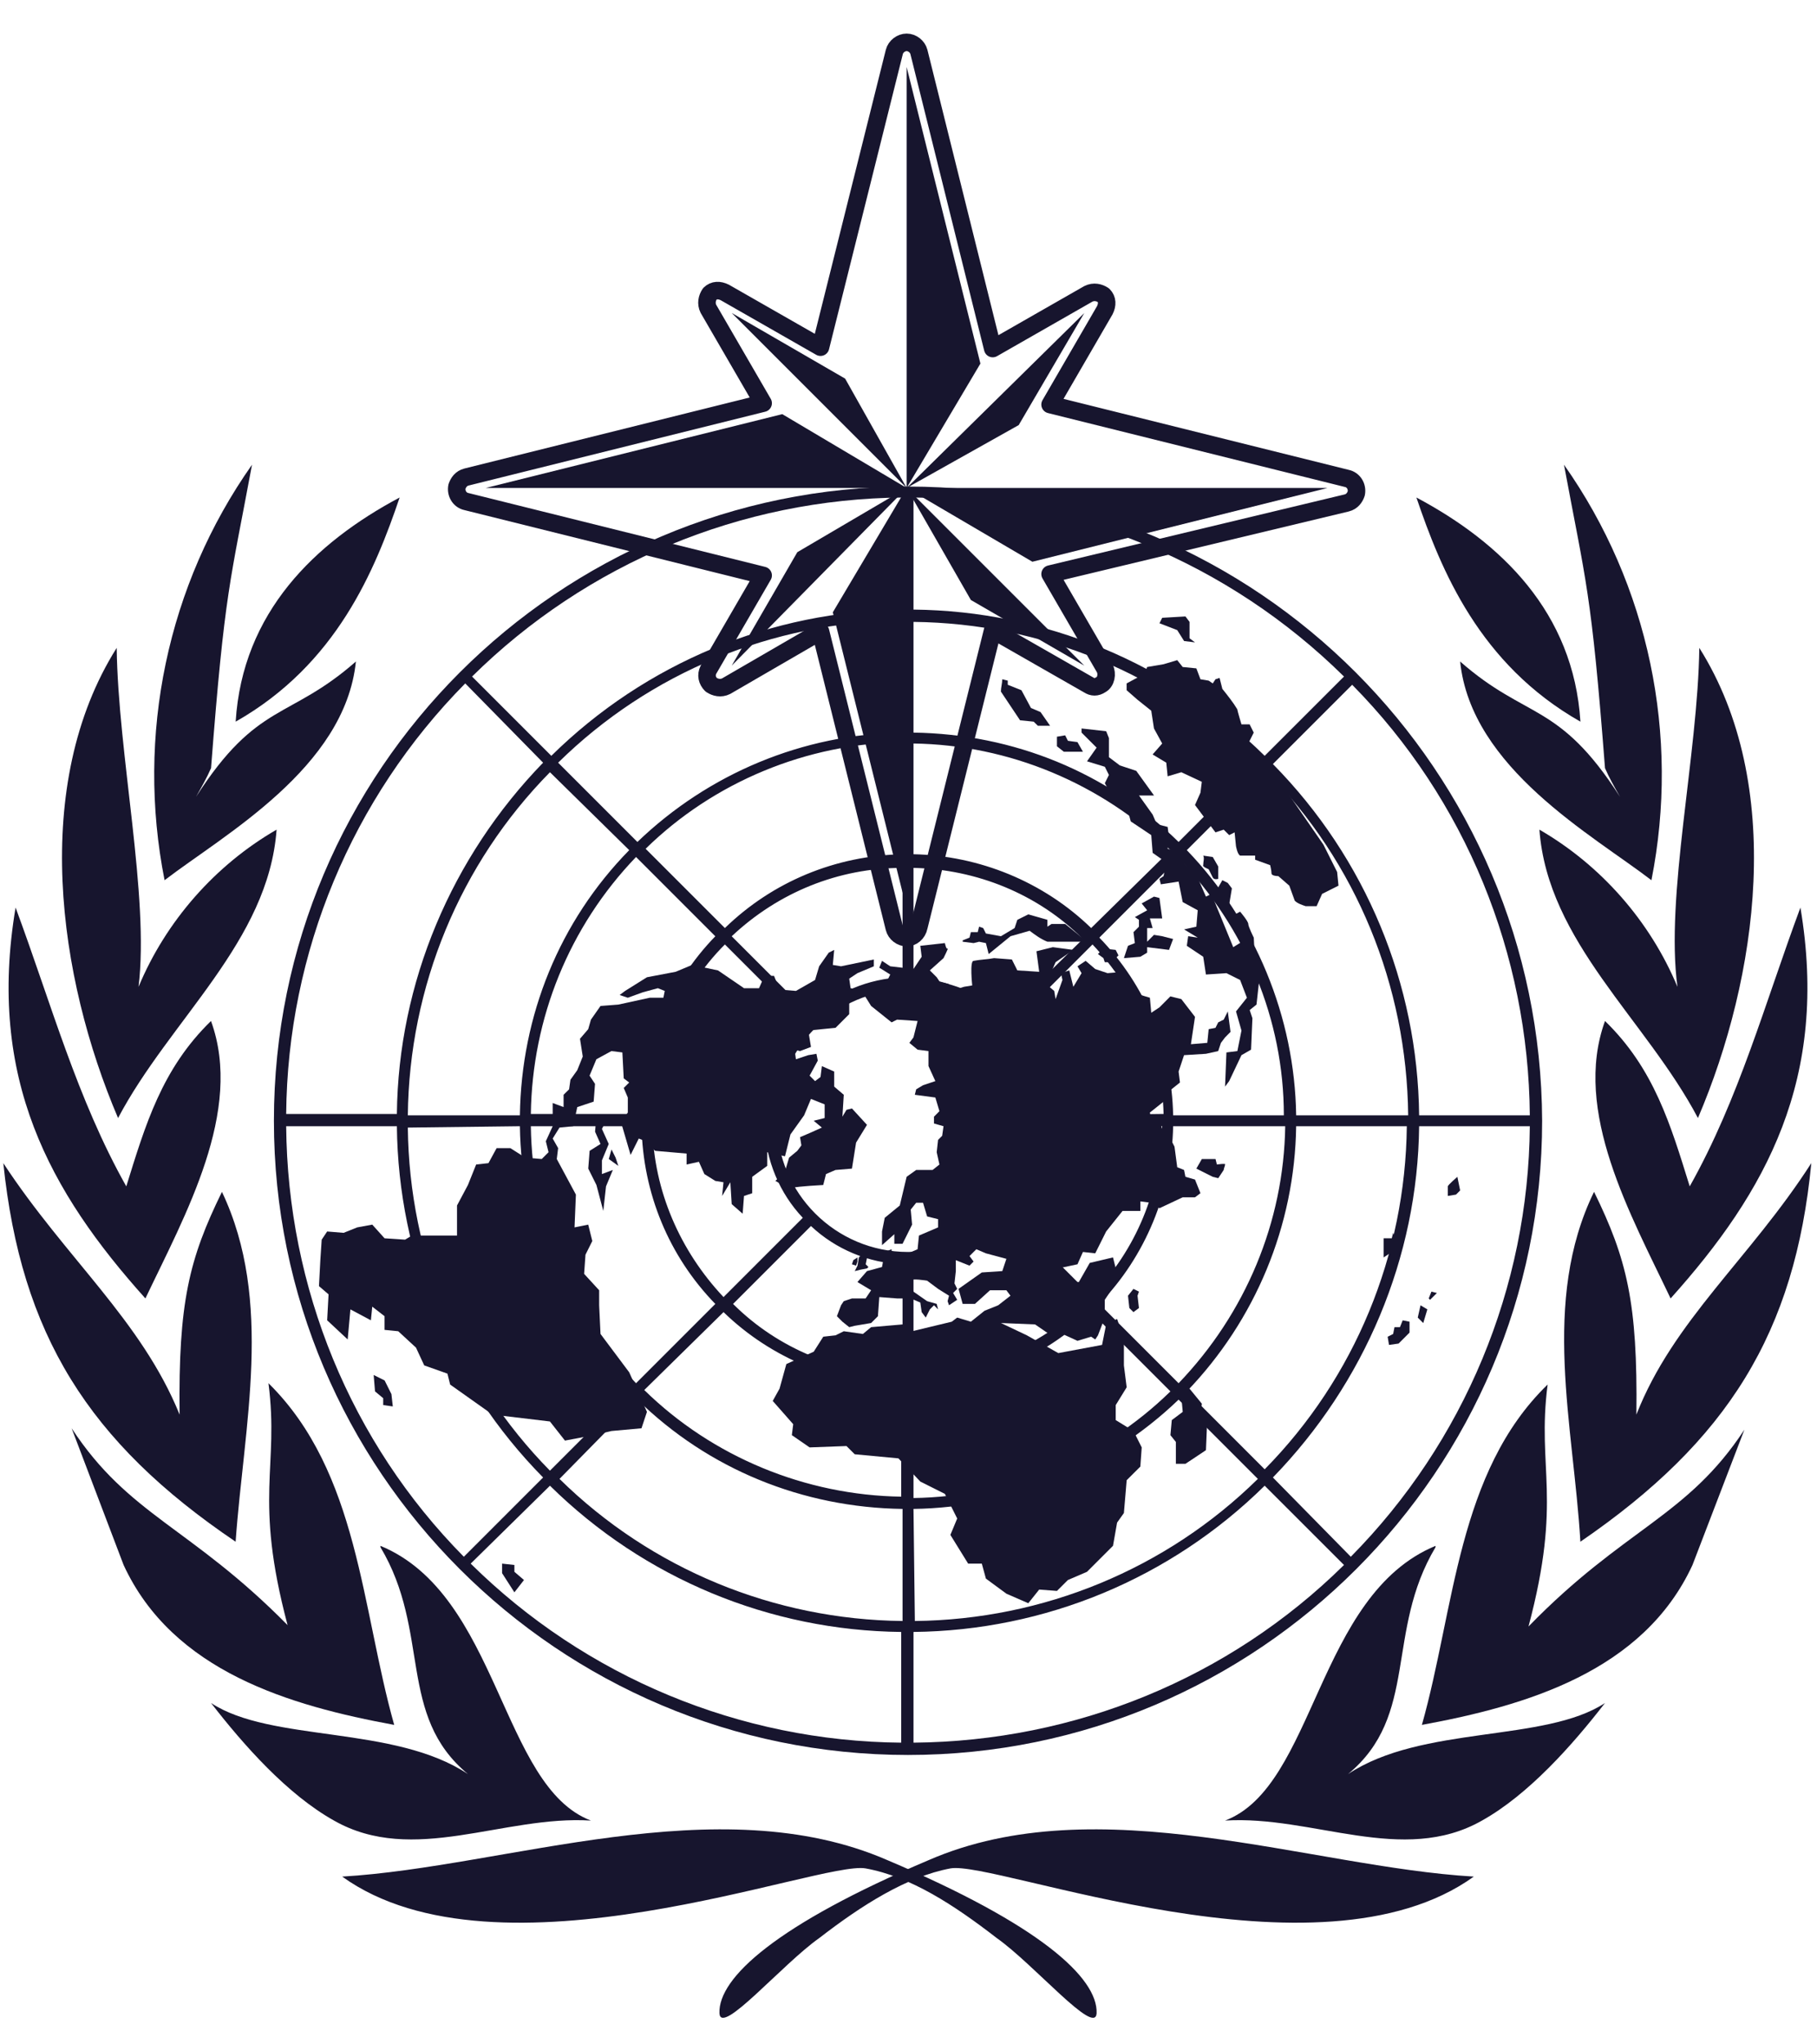
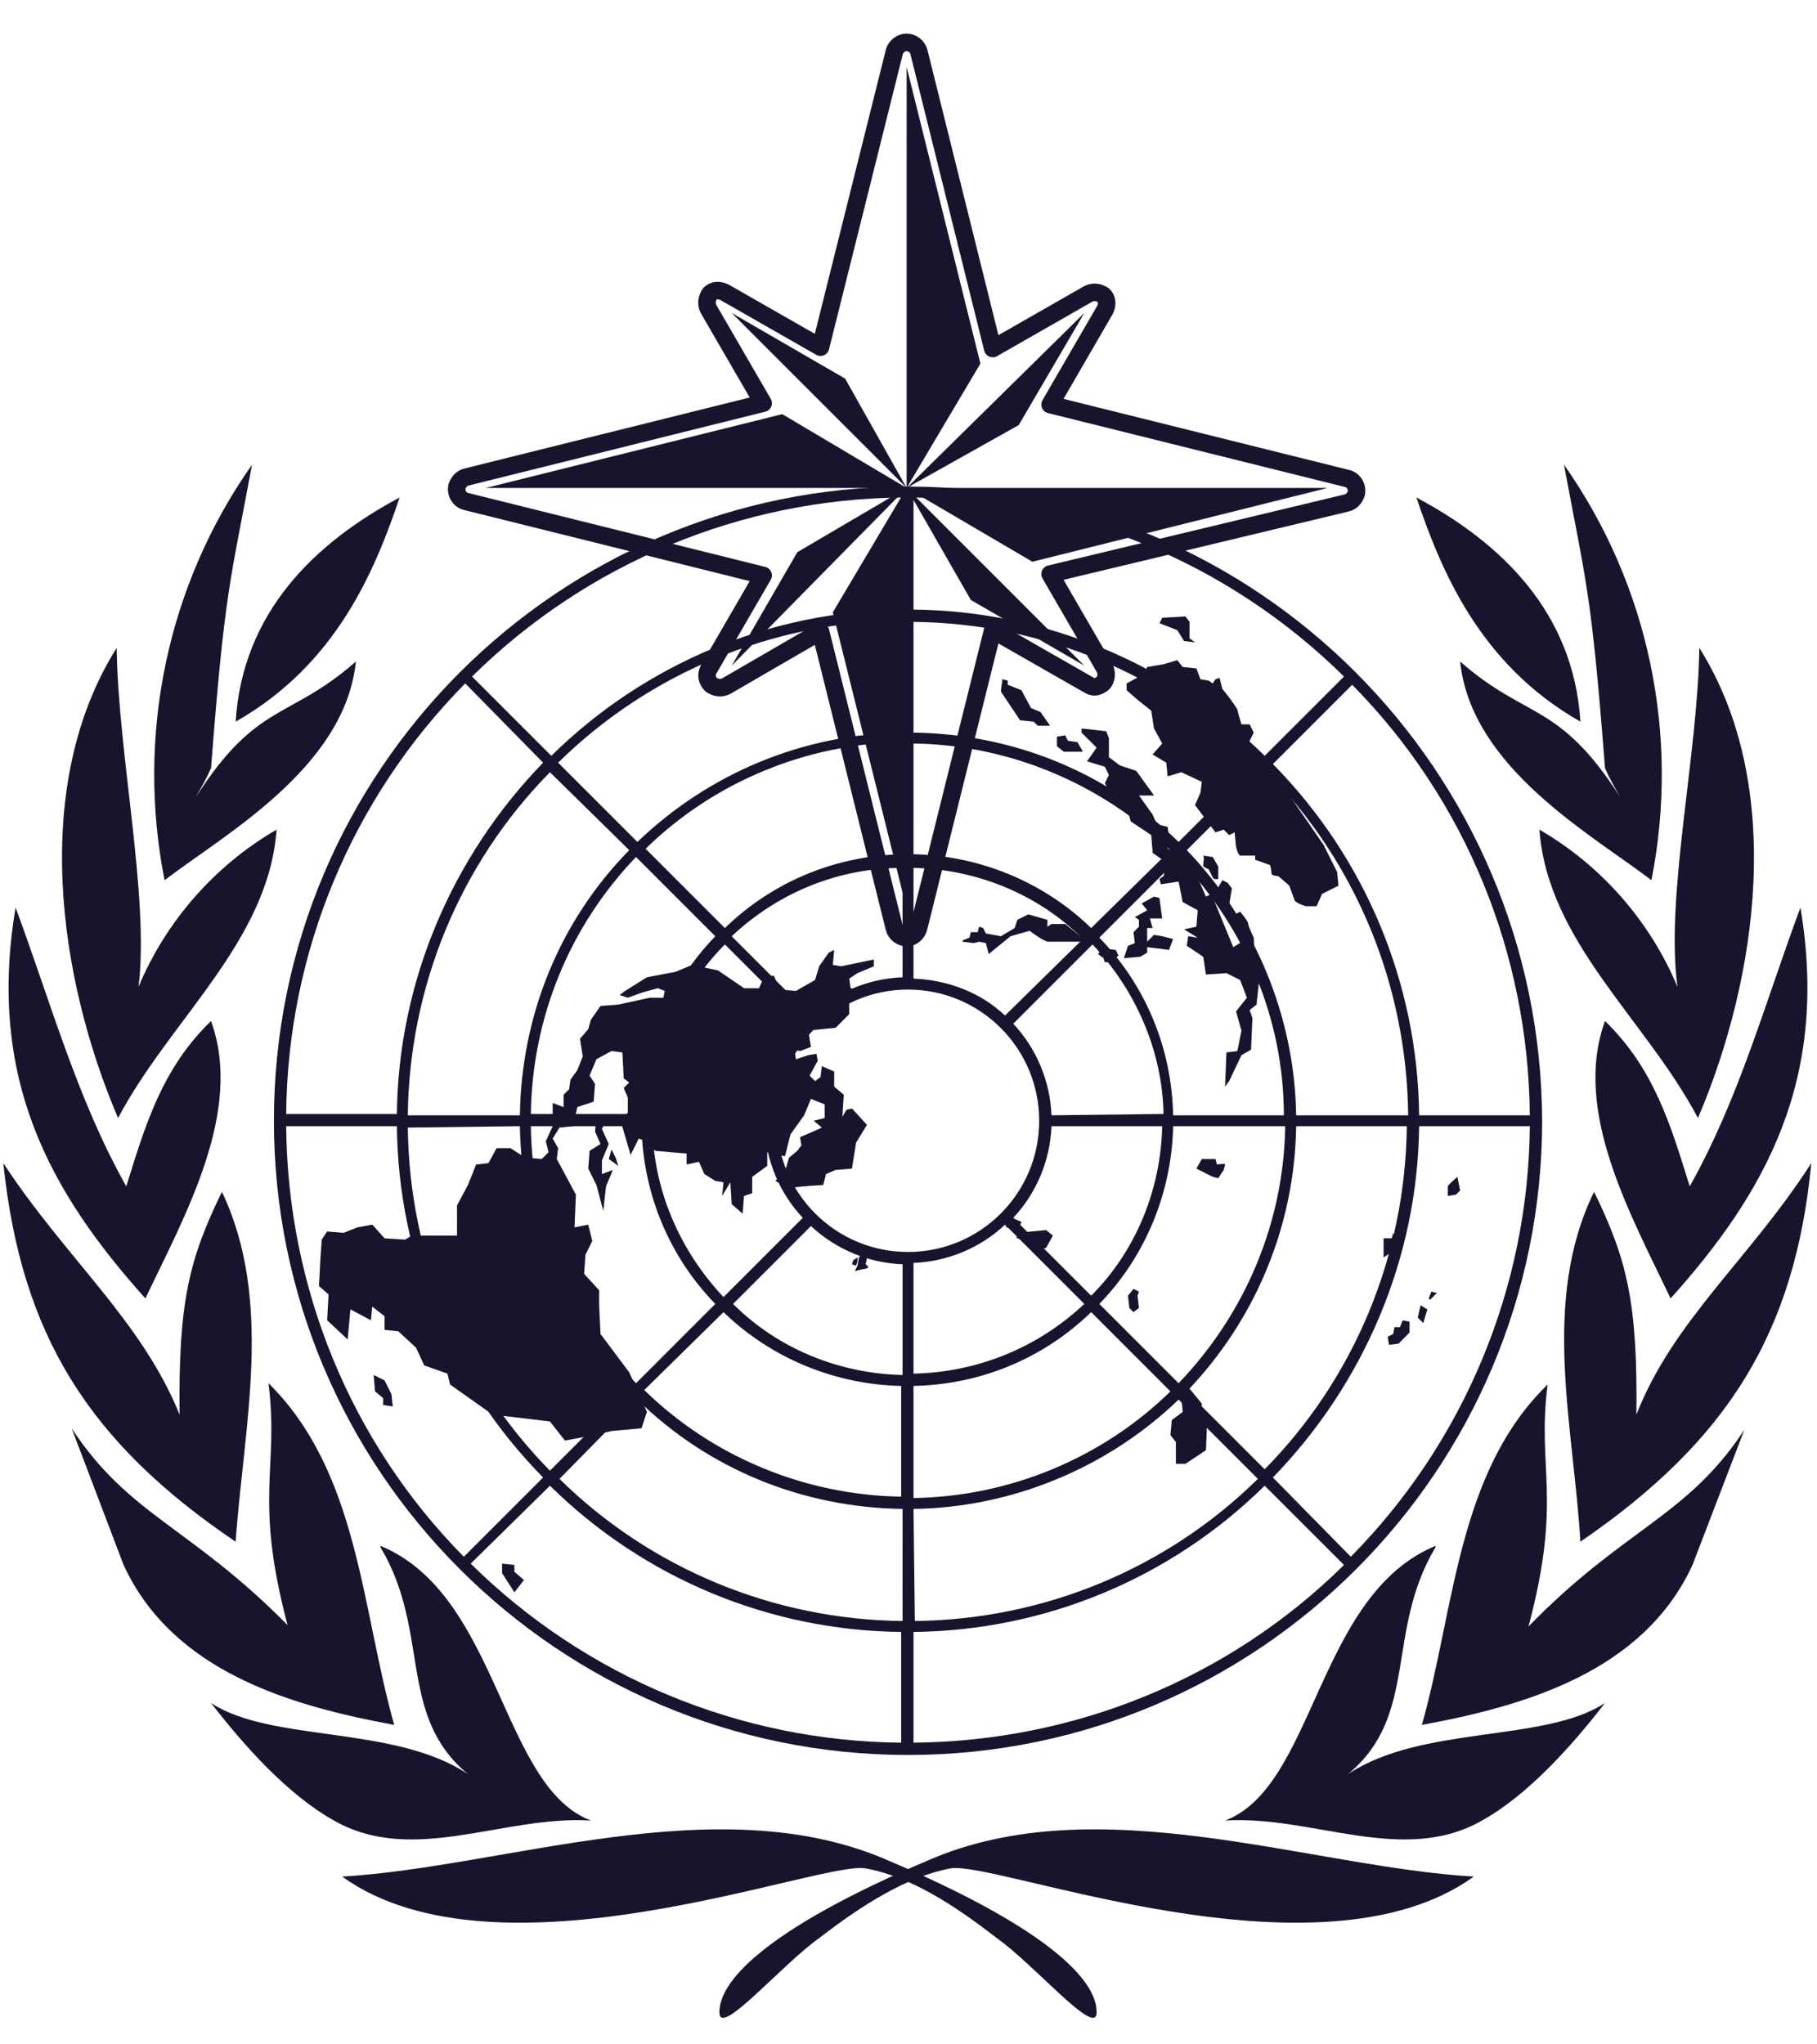
<svg xmlns="http://www.w3.org/2000/svg" width="40" height="45" viewBox="0 0 40 45" fill="none">
  <g id="Layer_2_1_">
    <g id="Layer_1-2">
      <path id="Vector" d="M19.538 40.946C22.877 42.36 24.171 43.533 24.141 44.316C24.11 44.827 22.757 43.233 21.944 42.661C21.012 41.939 20.049 41.307 19.056 41.127C18.063 40.946 10.963 43.774 7.533 41.307C11.144 41.096 15.807 39.321 19.538 40.946Z" fill="#17152E" />
      <path id="Vector_2" d="M4.646 16.908C4.555 17.118 4.435 17.329 4.315 17.54C5.669 15.434 6.361 15.855 7.835 14.561C7.594 16.908 4.916 18.382 3.623 19.375C2.991 16.186 3.683 12.876 5.548 10.229C5.067 12.816 4.947 12.997 4.646 16.908Z" fill="#17152E" />
      <path id="Vector_3" d="M5.188 15.885C5.338 13.478 6.933 11.944 8.798 10.951C8.256 12.546 7.414 14.621 5.188 15.885Z" fill="#17152E" />
      <path id="Vector_4" d="M3.05 21.722C3.652 20.278 4.735 19.044 6.089 18.262C5.908 20.729 3.742 22.444 2.599 24.61C1.275 21.511 0.673 17.269 2.569 14.261C2.599 16.607 3.291 19.736 3.05 21.722Z" fill="#17152E" />
      <path id="Vector_5" d="M2.78 26.114C3.201 24.76 3.562 23.527 4.645 22.474C5.367 24.459 4.073 26.746 3.201 28.581C1.095 26.235 -0.289 23.737 0.343 19.977C1.125 22.083 1.696 24.189 2.78 26.114Z" fill="#17152E" />
      <path id="Vector_6" d="M3.954 31.138C3.923 28.671 4.164 27.709 4.886 26.235C6.029 28.641 5.368 31.379 5.187 33.936C1.938 31.74 0.464 29.363 0.073 25.603C1.456 27.709 3.111 29.062 3.954 31.138Z" fill="#17152E" />
      <path id="Vector_7" d="M8.678 37.968C6.391 37.547 3.804 36.795 2.721 34.448L1.577 31.439C2.841 33.365 4.195 33.605 6.331 35.772C5.579 32.944 6.15 32.312 5.91 30.447C7.895 32.402 7.956 35.411 8.678 37.968Z" fill="#17152E" />
      <path id="Vector_8" d="M13.009 40.074C11.084 39.953 9.098 41.067 7.353 40.074C6.33 39.502 5.368 38.419 4.646 37.486C5.969 38.359 8.677 37.968 10.302 39.051C8.737 37.757 9.489 35.922 8.376 34.057C8.376 34.027 8.376 34.027 8.376 34.027C10.993 35.11 11.024 39.322 13.009 40.074Z" fill="#17152E" />
      <path id="Vector_9" d="M20.441 40.946C17.102 42.36 15.808 43.533 15.838 44.316C15.868 44.827 17.222 43.233 18.034 42.661C18.967 41.939 19.96 41.307 20.923 41.127C21.915 40.946 29.016 43.774 32.445 41.307C28.835 41.096 24.172 39.321 20.441 40.946Z" fill="#17152E" />
      <path id="Vector_10" d="M35.333 16.908C35.423 17.118 35.543 17.329 35.664 17.54C34.31 15.434 33.618 15.855 32.144 14.561C32.384 16.908 35.062 18.382 36.355 19.375C36.987 16.186 36.295 12.876 34.43 10.229C34.911 12.816 35.032 12.997 35.333 16.908Z" fill="#17152E" />
      <path id="Vector_11" d="M34.792 15.885C34.641 13.478 33.047 11.944 31.181 10.951C31.723 12.546 32.565 14.621 34.792 15.885Z" fill="#17152E" />
      <path id="Vector_12" d="M36.928 21.722C36.326 20.278 35.243 19.044 33.889 18.262C34.07 20.729 36.236 22.444 37.379 24.61C38.703 21.511 39.304 17.269 37.409 14.261C37.379 16.607 36.657 19.736 36.928 21.722Z" fill="#17152E" />
      <path id="Vector_13" d="M37.198 26.114C36.777 24.76 36.416 23.527 35.333 22.474C34.611 24.459 35.905 26.746 36.777 28.581C38.883 26.235 40.267 23.737 39.635 19.977C38.853 22.083 38.281 24.189 37.198 26.114Z" fill="#17152E" />
      <path id="Vector_14" d="M36.024 31.138C36.054 28.671 35.814 27.709 35.092 26.234C33.918 28.641 34.64 31.379 34.791 33.936C38.04 31.71 39.514 29.333 39.875 25.602C38.522 27.709 36.837 29.062 36.024 31.138Z" fill="#17152E" />
      <path id="Vector_15" d="M31.302 37.968C33.589 37.547 36.176 36.794 37.259 34.448L38.402 31.469C37.139 33.395 35.755 33.635 33.649 35.802C34.401 32.974 33.829 32.342 34.07 30.476C32.084 32.402 32.024 35.41 31.302 37.968Z" fill="#17152E" />
      <path id="Vector_16" d="M26.969 40.074C28.894 39.953 30.88 41.067 32.625 40.074C33.648 39.502 34.611 38.419 35.333 37.486C34.009 38.359 31.301 37.968 29.676 39.051C31.241 37.757 30.489 35.922 31.602 34.057C31.602 34.027 31.602 34.027 31.602 34.027C28.985 35.11 28.954 39.322 26.969 40.074Z" fill="#17152E" />
      <path id="Vector_17" d="M10.933 25.272L10.753 25.603L10.482 25.633L10.301 26.084L10.061 26.535V27.197H9.068L8.917 27.287L8.466 27.257L8.195 26.956L7.864 27.017L7.564 27.137L7.202 27.107L7.082 27.287L7.052 27.739L7.022 28.31L7.233 28.491L7.202 29.062L7.654 29.484L7.714 28.822L8.165 29.062L8.195 28.762L8.466 28.972V29.273L8.767 29.303L9.158 29.664L9.339 30.055L9.85 30.236L9.91 30.477L10.843 31.138L12.106 31.289L12.437 31.71L13.069 31.59L13.46 31.499L14.122 31.439L14.242 31.078L13.851 30.206L13.22 29.363L13.19 28.732V28.401L12.859 28.04L12.889 27.618L13.039 27.317L12.949 26.956L12.648 27.017L12.678 26.295L12.257 25.512L12.287 25.272L12.167 25.061L12.317 24.82L12.618 24.79L12.708 24.369L13.069 24.249L13.099 23.858L12.979 23.677L13.129 23.316L13.46 23.136L13.701 23.166L13.731 23.737L13.851 23.828L13.731 23.948L13.821 24.159V24.489L13.671 24.7L13.882 25.422L14.062 25.061L14.212 25.121L14.423 25.332L15.115 25.392V25.633L15.386 25.573L15.506 25.843L15.747 25.994L15.927 26.024L15.897 26.325L16.078 26.024L16.108 26.505L16.349 26.716L16.379 26.325L16.559 26.265V25.904L16.89 25.663V25.362L17.281 25.452L17.401 24.971L17.702 24.55L17.853 24.189L18.154 24.309V24.61L17.913 24.67L18.093 24.82L17.823 24.941L17.612 25.031L17.642 25.212L17.552 25.332L17.371 25.482L17.281 25.783L17.07 25.994C17.07 25.994 17.371 26.174 17.462 26.144C17.552 26.114 18.123 26.084 18.123 26.084L18.184 25.843L18.394 25.753L18.755 25.723L18.846 25.151L19.086 24.76L18.755 24.399L18.635 24.429L18.545 24.58L18.575 24.098L18.364 23.918V23.587L18.093 23.467L18.063 23.707L17.943 23.797L17.823 23.677L18.003 23.346L17.973 23.196L17.793 23.226L17.522 23.316L17.492 23.105L17.612 23.136L17.853 23.045L17.793 22.684L18.394 22.624L18.695 22.323V21.962L18.876 21.932V21.782L18.725 21.752L18.695 21.541L18.876 21.421L19.237 21.27V21.12L18.515 21.27L18.334 21.24L18.364 20.909L18.244 20.97L18.033 21.27L17.943 21.571L17.522 21.812L17.161 21.782L17.04 21.481H16.83L16.709 21.752H16.379L15.807 21.361L15.235 21.24L14.874 21.391L14.242 21.511L13.761 21.812L13.641 21.902L13.821 21.962L14.152 21.842L14.483 21.752L14.634 21.812L14.604 21.962H14.303L13.611 22.113L13.22 22.143L13.009 22.444L12.949 22.654L12.768 22.865L12.829 23.256L12.708 23.557L12.558 23.767L12.528 23.978L12.407 24.098V24.369L12.167 24.279V24.79L12.016 25.121L12.076 25.362L11.926 25.512L11.565 25.482L11.234 25.272H10.933Z" fill="#17152E" />
      <path id="Vector_18" d="M13.341 24.67L13.13 24.55L13.1 24.911L13.22 25.181L12.98 25.332L12.95 25.723L13.13 26.084L13.281 26.655L13.341 26.114L13.491 25.753L13.251 25.843V25.542L13.401 25.181L13.251 24.85L13.341 24.67Z" fill="#17152E" />
      <path id="Vector_19" d="M13.462 25.302L13.402 25.512L13.612 25.663L13.552 25.482L13.462 25.302Z" fill="#17152E" />
      <path id="Vector_20" d="M8.226 30.266L8.256 30.627L8.436 30.777V30.928L8.647 30.958L8.617 30.687L8.467 30.386L8.226 30.266Z" fill="#17152E" />
      <path id="Vector_21" d="M11.053 34.418L11.324 34.448V34.598L11.535 34.779L11.324 35.05L11.053 34.628V34.418Z" fill="#17152E" />
      <path id="Vector_22" d="M25.946 30.657L26.007 30.507L26.187 30.567L26.458 30.898L26.428 31.138L26.578 31.199L26.548 31.921L26.368 32.041L26.097 32.221H25.886V31.74L25.766 31.59L25.796 31.259L26.037 31.078L26.007 30.747L25.856 30.627L25.946 30.657Z" fill="#17152E" />
-       <path id="Vector_23" d="M22.787 29.153L22.035 29.122L22.606 29.393L23.298 29.784L24.261 29.604L24.351 29.153L24.592 29.032L24.742 29.484V30.055L24.803 30.537L24.562 30.928V31.259L24.953 31.499L25.134 31.86L25.104 32.282L24.803 32.582L24.742 33.304L24.592 33.515L24.502 34.026L23.93 34.598L23.509 34.779L23.268 35.019L22.877 34.989L22.637 35.29L22.155 35.08L21.704 34.748L21.614 34.418H21.313L20.922 33.786L21.072 33.425L20.801 32.883L20.26 32.612L19.778 32.101L18.816 32.011L18.635 31.83L17.823 31.86L17.432 31.59L17.462 31.349L17.011 30.837L17.161 30.567L17.311 30.025L17.913 29.754L18.124 29.423L18.394 29.393L18.575 29.303L18.996 29.363L19.177 29.213L19.869 29.153L20.079 29.303L20.952 29.093L21.072 29.002L21.373 29.093L21.674 28.852L21.975 28.731L22.245 28.521L22.155 28.401H21.794L21.463 28.701H21.192L21.102 28.37L21.614 28.009L22.065 27.979L22.155 27.709L21.704 27.588L21.493 27.498L21.343 27.648L21.433 27.769L21.343 27.859L21.042 27.739V27.979L21.012 28.25L21.072 28.37L20.982 28.461L21.072 28.611L20.892 28.731L20.861 28.641L20.892 28.521L20.651 28.37L20.41 28.19C20.41 28.19 20.049 28.13 20.049 28.19C20.049 28.28 20.079 28.34 20.109 28.431L20.41 28.641L20.621 28.701L20.651 28.822L20.561 28.731L20.47 28.822L20.38 29.002L20.29 28.882L20.26 28.671L20.049 28.581H19.748L19.357 28.551L19.327 28.972L19.177 29.122L18.816 29.183L18.695 29.213L18.545 29.093L18.424 28.972L18.515 28.731L18.575 28.641L18.756 28.581H19.056L19.177 28.401L18.876 28.22L19.086 27.979L19.417 27.889L19.477 27.558L19.628 27.498V27.588L19.538 27.618L19.568 27.678L19.989 27.588L20.2 27.498L20.23 27.197L20.651 27.017V26.836L20.41 26.776L20.32 26.475H20.169L20.049 26.625L20.079 26.956L19.869 27.378H19.688V27.167L19.417 27.408V27.107L19.477 26.806L19.808 26.535L19.959 25.903L20.169 25.753H20.53L20.681 25.633L20.621 25.362L20.651 25.091L20.741 25.001L20.771 24.79L20.561 24.73V24.58L20.681 24.459L20.591 24.158L20.139 24.098L20.169 23.978L20.32 23.888L20.591 23.797L20.44 23.466V23.136L20.2 23.105L20.019 22.955L20.109 22.835L20.2 22.474L19.748 22.444L19.628 22.504L19.177 22.143L19.026 21.902L19.177 21.721L19.508 21.631L19.598 21.451L19.357 21.3L19.417 21.15L19.598 21.27L20.109 21.33L20.29 21.06L20.26 20.819L20.801 20.759C20.801 20.759 20.831 20.909 20.861 20.879C20.892 20.849 20.771 21.09 20.771 21.09L20.47 21.36L20.621 21.511L20.681 21.601L20.892 21.661L20.922 21.812L21.223 21.721L21.403 21.691C21.403 21.691 21.343 21.15 21.433 21.15C21.584 21.12 21.734 21.12 21.884 21.09L22.276 21.12L22.396 21.36L22.877 21.391L22.817 20.939L23.178 20.849L23.629 20.909L23.238 21.18L23.028 21.661L23.208 21.812L23.238 21.992L23.389 21.571L23.358 21.421L23.539 21.36L23.629 21.721L23.81 21.421L23.72 21.27L23.9 21.15L24.111 21.33L24.381 21.421L24.742 21.391L25.013 21.782V21.872L25.314 21.962L25.344 22.293L25.525 22.173L25.765 21.932L26.006 21.992L26.307 22.383L26.217 22.985L26.578 22.955L26.608 22.654L26.758 22.624L26.818 22.504L26.939 22.444L27.029 22.263L27.089 22.714L26.969 22.835L26.878 22.955L26.818 23.136L26.548 23.196L26.066 23.226L25.946 23.587L25.976 23.828L25.675 24.068L25.615 24.249L25.314 24.489L25.344 24.67L25.555 24.76L25.645 25.031L25.765 25.061L25.856 25.241L25.916 25.693L26.066 25.753L26.096 25.903L26.307 25.964L26.427 26.264L26.307 26.355H26.036L25.525 26.595L25.344 26.475L25.104 26.445V26.655H24.712L24.351 27.107L24.111 27.588L23.84 27.558L23.72 27.829L23.298 27.919V28.1L23.479 28.22H23.75L23.99 27.799L24.502 27.678L24.622 28.16L24.321 28.611V29.002L24.171 29.393L24.111 29.484L24.02 29.423L23.72 29.514L23.389 29.363L23.268 29.484L22.787 29.153Z" fill="#17152E" />
      <path id="Vector_24" d="M24.952 28.371L24.832 28.521L24.862 28.792L24.952 28.882L25.073 28.792L25.042 28.521L25.073 28.431L24.952 28.371Z" fill="#17152E" />
      <path id="Vector_25" d="M26.337 25.723L26.458 25.512H26.759L26.789 25.633C26.789 25.633 26.999 25.603 26.969 25.633C26.969 25.663 26.939 25.723 26.939 25.753L26.819 25.934L26.698 25.904L26.337 25.723Z" fill="#17152E" />
      <path id="Vector_26" d="M26.969 23.918L26.999 23.166L27.24 23.136L27.33 22.684L27.21 22.263L27.45 21.962L27.3 21.571L26.999 21.421L26.548 21.451L26.488 21.06L26.127 20.819L26.157 20.608L26.367 20.639L26.067 20.458L26.337 20.398L26.367 20.037L26.036 19.856L25.946 19.405L25.555 19.465L25.525 19.345L25.615 19.285L25.675 18.984L25.375 18.773L25.344 18.382L24.893 18.081L24.803 17.75L24.652 17.63L24.502 17.57L24.322 17.239L24.412 17.058L24.322 16.878L23.93 16.758L24.141 16.457L23.81 16.126V16.035L24.352 16.096L24.412 16.246V16.667L24.652 16.848L25.014 16.968L25.405 17.51H25.194H25.074L25.375 17.931L25.465 18.141L25.705 18.202L25.735 18.442L25.705 18.683L25.886 18.743L26.097 19.044L26.337 19.255L26.548 19.736L26.668 19.676L27.149 20.849L27.39 20.699C27.39 20.699 27.24 20.518 27.27 20.458C27.3 20.398 27.089 20.127 27.149 20.127C27.21 20.127 27.24 20.097 27.3 20.067C27.3 20.067 27.48 20.277 27.48 20.338C27.48 20.398 27.601 20.639 27.601 20.639L27.631 21.24L27.721 21.571L27.661 22.113L27.511 22.233L27.571 22.413L27.541 23.105L27.33 23.226L27.059 23.797L26.969 23.918Z" fill="#17152E" />
      <path id="Vector_27" d="M26.488 18.834L26.698 18.864L26.819 19.074V19.345C26.819 19.345 26.729 19.375 26.698 19.315C26.668 19.255 26.608 19.134 26.608 19.134C26.608 19.134 26.458 19.074 26.488 19.044C26.488 18.954 26.518 18.894 26.488 18.834Z" fill="#17152E" />
      <path id="Vector_28" d="M26.909 19.375L27.029 19.435L27.119 19.555L27.059 19.916L26.939 19.887L26.909 19.706L26.789 19.586L26.909 19.375Z" fill="#17152E" />
      <path id="Vector_29" d="M21.193 20.729L21.434 20.759L21.554 20.729L21.704 20.759L21.765 21L22.246 20.608L22.667 20.488C22.787 20.578 22.908 20.669 23.058 20.729H23.299H23.931L23.449 20.338H23.148L23.058 20.398V20.247L22.637 20.127L22.396 20.247L22.336 20.428L22.035 20.608L21.704 20.548L21.644 20.428L21.554 20.398L21.524 20.518H21.373L21.343 20.639L21.193 20.699V20.729Z" fill="#17152E" />
      <path id="Vector_30" d="M24.17 21L24.291 20.879L24.561 20.909L24.622 21.03L24.471 21.18H24.321L24.291 21.09L24.17 21Z" fill="#17152E" />
      <path id="Vector_31" d="M24.742 21.09L24.832 20.819L24.983 20.759L24.953 20.518L25.073 20.398V20.247L24.983 20.187L25.254 20.037L25.133 19.886L25.404 19.736L25.524 19.766L25.585 20.217H25.314L25.374 20.428H25.254V20.729L25.404 20.578L25.585 20.608L25.825 20.669L25.735 20.909L25.254 20.849V20.97L25.103 21.06L24.742 21.09Z" fill="#17152E" />
      <path id="Vector_32" d="M22.064 14.952C22.064 15.043 22.034 15.133 22.034 15.223L22.456 15.855L22.756 15.885L22.847 15.975H23.117L22.907 15.674L22.696 15.584L22.486 15.193L22.185 15.073V14.982L22.064 14.952Z" fill="#17152E" />
      <path id="Vector_33" d="M23.268 16.216V16.427L23.419 16.547H23.84L23.72 16.336L23.509 16.306L23.449 16.186L23.268 16.216Z" fill="#17152E" />
      <path id="Vector_34" d="M26.337 14.712L26.036 14.682L25.916 14.531L25.615 14.621L25.254 14.682L25.194 14.832L24.802 15.043V15.193L25.043 15.404L25.344 15.644L25.404 16.035L25.585 16.366L25.374 16.607L25.675 16.788L25.705 17.088L26.006 16.998L26.457 17.209L26.427 17.449L26.307 17.72L26.758 18.322L26.939 18.262L27.059 18.382L27.179 18.322L27.209 18.623C27.209 18.623 27.239 18.803 27.3 18.833C27.36 18.833 27.631 18.833 27.631 18.833V18.924L27.962 19.044C27.962 19.044 27.991 19.164 27.991 19.224C27.991 19.285 28.142 19.285 28.142 19.285L28.383 19.495L28.503 19.826C28.563 19.886 28.653 19.916 28.744 19.947C28.804 19.947 28.984 19.947 28.984 19.947L29.105 19.676L29.466 19.495L29.436 19.194L29.135 18.593L28.262 17.329L28.082 16.998L27.48 16.366L27.6 16.126L27.51 15.945H27.33C27.33 15.945 27.239 15.644 27.239 15.614C27.149 15.464 27.029 15.313 26.909 15.163L26.848 14.922L26.758 14.952L26.698 15.043L26.608 14.982L26.427 14.952L26.337 14.712Z" fill="#17152E" />
      <path id="Vector_35" d="M25.525 13.719L25.916 13.87L26.067 14.11L26.307 14.14L26.187 14.05V13.689L26.097 13.569L25.585 13.599L25.525 13.719Z" fill="#17152E" />
      <path id="Vector_36" d="M32.083 25.904C32.083 25.904 31.873 26.084 31.873 26.114C31.873 26.144 31.873 26.325 31.873 26.325L32.053 26.295L32.144 26.204L32.083 25.904Z" fill="#17152E" />
      <path id="Vector_37" d="M30.669 27.137L30.639 27.257H30.459V27.679L30.639 27.558L30.73 27.438L30.82 27.408V27.257L30.73 27.288L30.669 27.137Z" fill="#17152E" />
      <path id="Vector_38" d="M31.03 29.093L30.879 29.063L30.819 29.213H30.699L30.669 29.363L30.548 29.424L30.578 29.604L30.789 29.574L31.03 29.333V29.093Z" fill="#17152E" />
      <path id="Vector_39" d="M31.422 28.822L31.272 28.732L31.211 29.002L31.332 29.123L31.422 28.822Z" fill="#17152E" />
-       <path id="Vector_40" d="M31.512 28.431L31.633 28.461L31.482 28.611L31.452 28.581L31.512 28.431Z" fill="#17152E" />
+       <path id="Vector_40" d="M31.512 28.431L31.633 28.461L31.482 28.611L31.452 28.581Z" fill="#17152E" />
      <path id="Vector_41" d="M18.998 27.408L18.938 27.438V27.588H18.998L18.907 27.679L18.877 27.859L18.817 27.98L18.938 27.949L19.088 27.919L19.118 27.889L19.058 27.829L19.088 27.679L19.058 27.558V27.408H18.998Z" fill="#17152E" />
      <path id="Vector_42" d="M18.876 27.679V27.769L18.846 27.859L18.755 27.829L18.785 27.739L18.876 27.679Z" fill="#17152E" />
      <path id="Vector_43" d="M22.457 27.137C22.457 27.137 22.337 27.257 22.397 27.257C22.457 27.257 22.517 27.347 22.517 27.347H22.698L22.728 27.558L22.908 27.498L23.029 27.468L23.179 27.197L23.029 27.077L22.698 27.107L22.457 27.137Z" fill="#17152E" />
      <path id="Vector_44" d="M22.004 26.776H22.215L22.486 26.896L22.426 27.047L22.155 27.017L22.095 26.866L22.004 26.776Z" fill="#17152E" />
      <path id="Vector_45" d="M16.498 23.526L16.649 23.587L16.709 23.827L16.679 23.978L16.799 24.038V24.549L16.559 24.579L16.498 24.429L16.589 24.279V23.978L16.438 24.218L16.047 24.369L16.137 24.128L16.348 24.038L16.529 23.858L16.438 23.677L16.137 23.587L16.198 23.436L16.498 23.526Z" fill="#17152E" />
      <path id="Vector_46" d="M19.989 10.71C12.287 10.71 6.03 16.968 6.03 24.67C6.03 32.372 12.287 38.63 19.989 38.63C27.691 38.63 33.949 32.372 33.949 24.67C33.919 16.968 27.691 10.71 19.989 10.71ZM19.989 27.558C18.395 27.558 17.101 26.265 17.101 24.67C17.101 23.076 18.395 21.782 19.989 21.782C21.584 21.782 22.877 23.076 22.877 24.67C22.877 26.265 21.584 27.558 19.989 27.558ZM22.125 22.354C21.584 21.842 20.862 21.571 20.11 21.541V19.104C21.494 19.134 22.847 19.676 23.84 20.669L22.125 22.354ZM19.869 21.511C19.117 21.541 18.395 21.842 17.853 22.354L16.108 20.609C17.131 19.646 18.455 19.104 19.869 19.104V21.511ZM17.673 22.504C17.161 23.046 16.86 23.767 16.83 24.52H14.393C14.423 23.136 14.965 21.782 15.958 20.789L17.673 22.504ZM16.83 24.79C16.86 25.543 17.161 26.265 17.673 26.806L15.928 28.551C14.965 27.528 14.393 26.204 14.363 24.82L16.83 24.79ZM17.853 26.987C18.395 27.498 19.117 27.799 19.869 27.829V30.266C18.485 30.236 17.131 29.694 16.138 28.702L17.853 26.987ZM20.11 27.799C20.862 27.769 21.584 27.468 22.125 26.957L23.87 28.702C22.847 29.664 21.524 30.206 20.11 30.236V27.799ZM22.306 26.806C22.817 26.265 23.118 25.543 23.148 24.79H25.585C25.555 26.174 25.014 27.528 24.021 28.521L22.306 26.806ZM23.148 24.55C23.118 23.798 22.817 23.076 22.306 22.534L24.051 20.789C25.014 21.812 25.585 23.136 25.615 24.52L23.148 24.55ZM24.021 20.428C22.968 19.405 21.554 18.834 20.11 18.803V16.366C22.215 16.397 24.231 17.239 25.766 18.713L24.021 20.428ZM19.869 18.803C18.395 18.834 17.011 19.405 15.958 20.428L14.213 18.683C15.717 17.209 17.763 16.366 19.869 16.336V18.803ZM15.747 20.609C14.724 21.662 14.153 23.076 14.123 24.52H11.686C11.716 22.414 12.528 20.398 14.002 18.864L15.747 20.609ZM14.123 24.79C14.153 26.265 14.724 27.649 15.747 28.702L14.002 30.447C12.528 28.912 11.716 26.896 11.686 24.79H14.123ZM15.928 28.882C16.981 29.905 18.395 30.477 19.839 30.507V32.944C17.733 32.913 15.687 32.071 14.183 30.597L15.928 28.882ZM20.11 30.507C21.584 30.477 22.968 29.905 24.021 28.882L25.766 30.627C24.261 32.101 22.215 32.944 20.11 32.974V30.507ZM24.201 28.702C25.224 27.649 25.796 26.235 25.826 24.79H28.293C28.263 26.896 27.42 28.912 25.946 30.447L24.201 28.702ZM25.826 24.55C25.796 23.076 25.224 21.692 24.201 20.639L25.946 18.894C27.42 20.428 28.263 22.444 28.263 24.55H25.826ZM25.946 18.533C24.382 16.998 22.306 16.156 20.11 16.126V13.689C22.938 13.719 25.645 14.832 27.661 16.818L25.946 18.533ZM19.869 16.126C17.673 16.156 15.597 17.028 14.032 18.533L12.287 16.788C14.303 14.802 17.011 13.689 19.839 13.659L19.869 16.126ZM13.852 18.713C12.317 20.278 11.475 22.354 11.445 24.55H8.978C9.008 21.722 10.121 19.014 12.107 16.998L13.852 18.713ZM11.445 24.79C11.475 26.957 12.348 29.063 13.852 30.627L12.107 32.372C10.121 30.356 9.008 27.649 8.978 24.82L11.445 24.79ZM14.032 30.808C15.597 32.342 17.673 33.184 19.869 33.214V35.681C17.041 35.651 14.333 34.538 12.317 32.553L14.032 30.808ZM20.11 33.214C22.276 33.184 24.382 32.312 25.946 30.808L27.691 32.553C25.675 34.538 22.968 35.651 20.14 35.681L20.11 33.214ZM26.127 30.627C27.631 29.063 28.503 26.987 28.534 24.79H30.97C30.94 27.619 29.827 30.326 27.841 32.342L26.127 30.627ZM28.534 24.55C28.503 22.384 27.631 20.278 26.127 18.713L27.872 16.968C29.857 18.984 30.97 21.692 31 24.55H28.534ZM27.841 16.637C25.766 14.591 22.998 13.448 20.11 13.418V10.951C23.66 10.981 27.059 12.395 29.587 14.892L27.841 16.637ZM19.869 13.418C16.981 13.448 14.213 14.591 12.137 16.637L10.392 14.892C12.919 12.395 16.319 10.981 19.869 10.951V13.418ZM11.956 16.788C9.941 18.864 8.767 21.631 8.737 24.52H6.3C6.33 20.97 7.744 17.57 10.242 15.043L11.956 16.788ZM8.737 24.79C8.767 27.679 9.911 30.447 11.956 32.522L10.211 34.267C7.714 31.74 6.33 28.34 6.3 24.79H8.737ZM12.107 32.703C14.183 34.749 16.951 35.892 19.839 35.922V38.359C16.289 38.329 12.889 36.915 10.362 34.418L12.107 32.703ZM20.11 35.922C22.998 35.892 25.766 34.749 27.841 32.703L29.587 34.448C27.059 36.945 23.66 38.329 20.11 38.359V35.922ZM28.022 32.522C30.038 30.447 31.211 27.679 31.241 24.79H33.678C33.648 28.34 32.234 31.74 29.737 34.267L28.022 32.522ZM31.241 24.55C31.211 21.662 30.068 18.894 28.022 16.818L29.767 15.073C32.264 17.6 33.648 21 33.678 24.55H31.241Z" fill="#17152E" />
      <path id="Vector_47" d="M19.959 20.639C19.838 20.639 19.718 20.548 19.688 20.428L18.063 13.899L15.987 15.103C15.867 15.163 15.747 15.133 15.656 15.073C15.566 14.982 15.536 14.862 15.596 14.742L16.8 12.666L10.271 11.041C10.121 11.011 10.03 10.861 10.06 10.71C10.091 10.62 10.151 10.53 10.271 10.5L16.8 8.875L15.596 6.799C15.536 6.679 15.566 6.558 15.626 6.468C15.716 6.378 15.837 6.378 15.957 6.438L18.063 7.642L19.688 1.143C19.718 1.023 19.838 0.932 19.959 0.932C20.079 0.932 20.199 1.023 20.229 1.143L21.854 7.672L23.96 6.468C24.08 6.408 24.201 6.438 24.291 6.498C24.381 6.589 24.381 6.709 24.321 6.829L23.117 8.905L29.646 10.53C29.797 10.56 29.887 10.71 29.857 10.861C29.827 10.951 29.766 11.041 29.646 11.071L23.117 12.636L24.321 14.712C24.381 14.832 24.351 15.012 24.231 15.073C24.14 15.133 24.05 15.133 23.96 15.073L21.854 13.869L20.229 20.398C20.199 20.548 20.079 20.639 19.959 20.639Z" stroke="#17152E" stroke-width="0.386" stroke-linecap="round" stroke-linejoin="round" />
      <path id="Vector_48" d="M10.693 10.741L17.221 9.116L19.959 10.741H10.693Z" fill="#17152E" />
      <path id="Vector_49" d="M29.225 10.741L22.727 12.365L19.959 10.741H29.225Z" fill="#17152E" />
      <path id="Vector_50" d="M19.959 20.007L18.334 13.478L19.959 10.741V20.007Z" fill="#17152E" />
      <path id="Vector_51" d="M19.959 1.474L21.583 8.003L19.959 10.74V1.474Z" fill="#17152E" />
      <path id="Vector_52" d="M16.108 6.889L18.605 8.334L19.959 10.74L16.108 6.889Z" fill="#17152E" />
      <path id="Vector_53" d="M23.87 14.652L21.373 13.207L19.959 10.741L23.87 14.652Z" fill="#17152E" />
      <path id="Vector_54" d="M16.108 14.652L17.552 12.155L19.959 10.741L16.108 14.652Z" fill="#17152E" />
      <path id="Vector_55" d="M23.87 6.89L22.426 9.357L19.959 10.741L23.87 6.89Z" fill="#17152E" />
    </g>
  </g>
</svg>